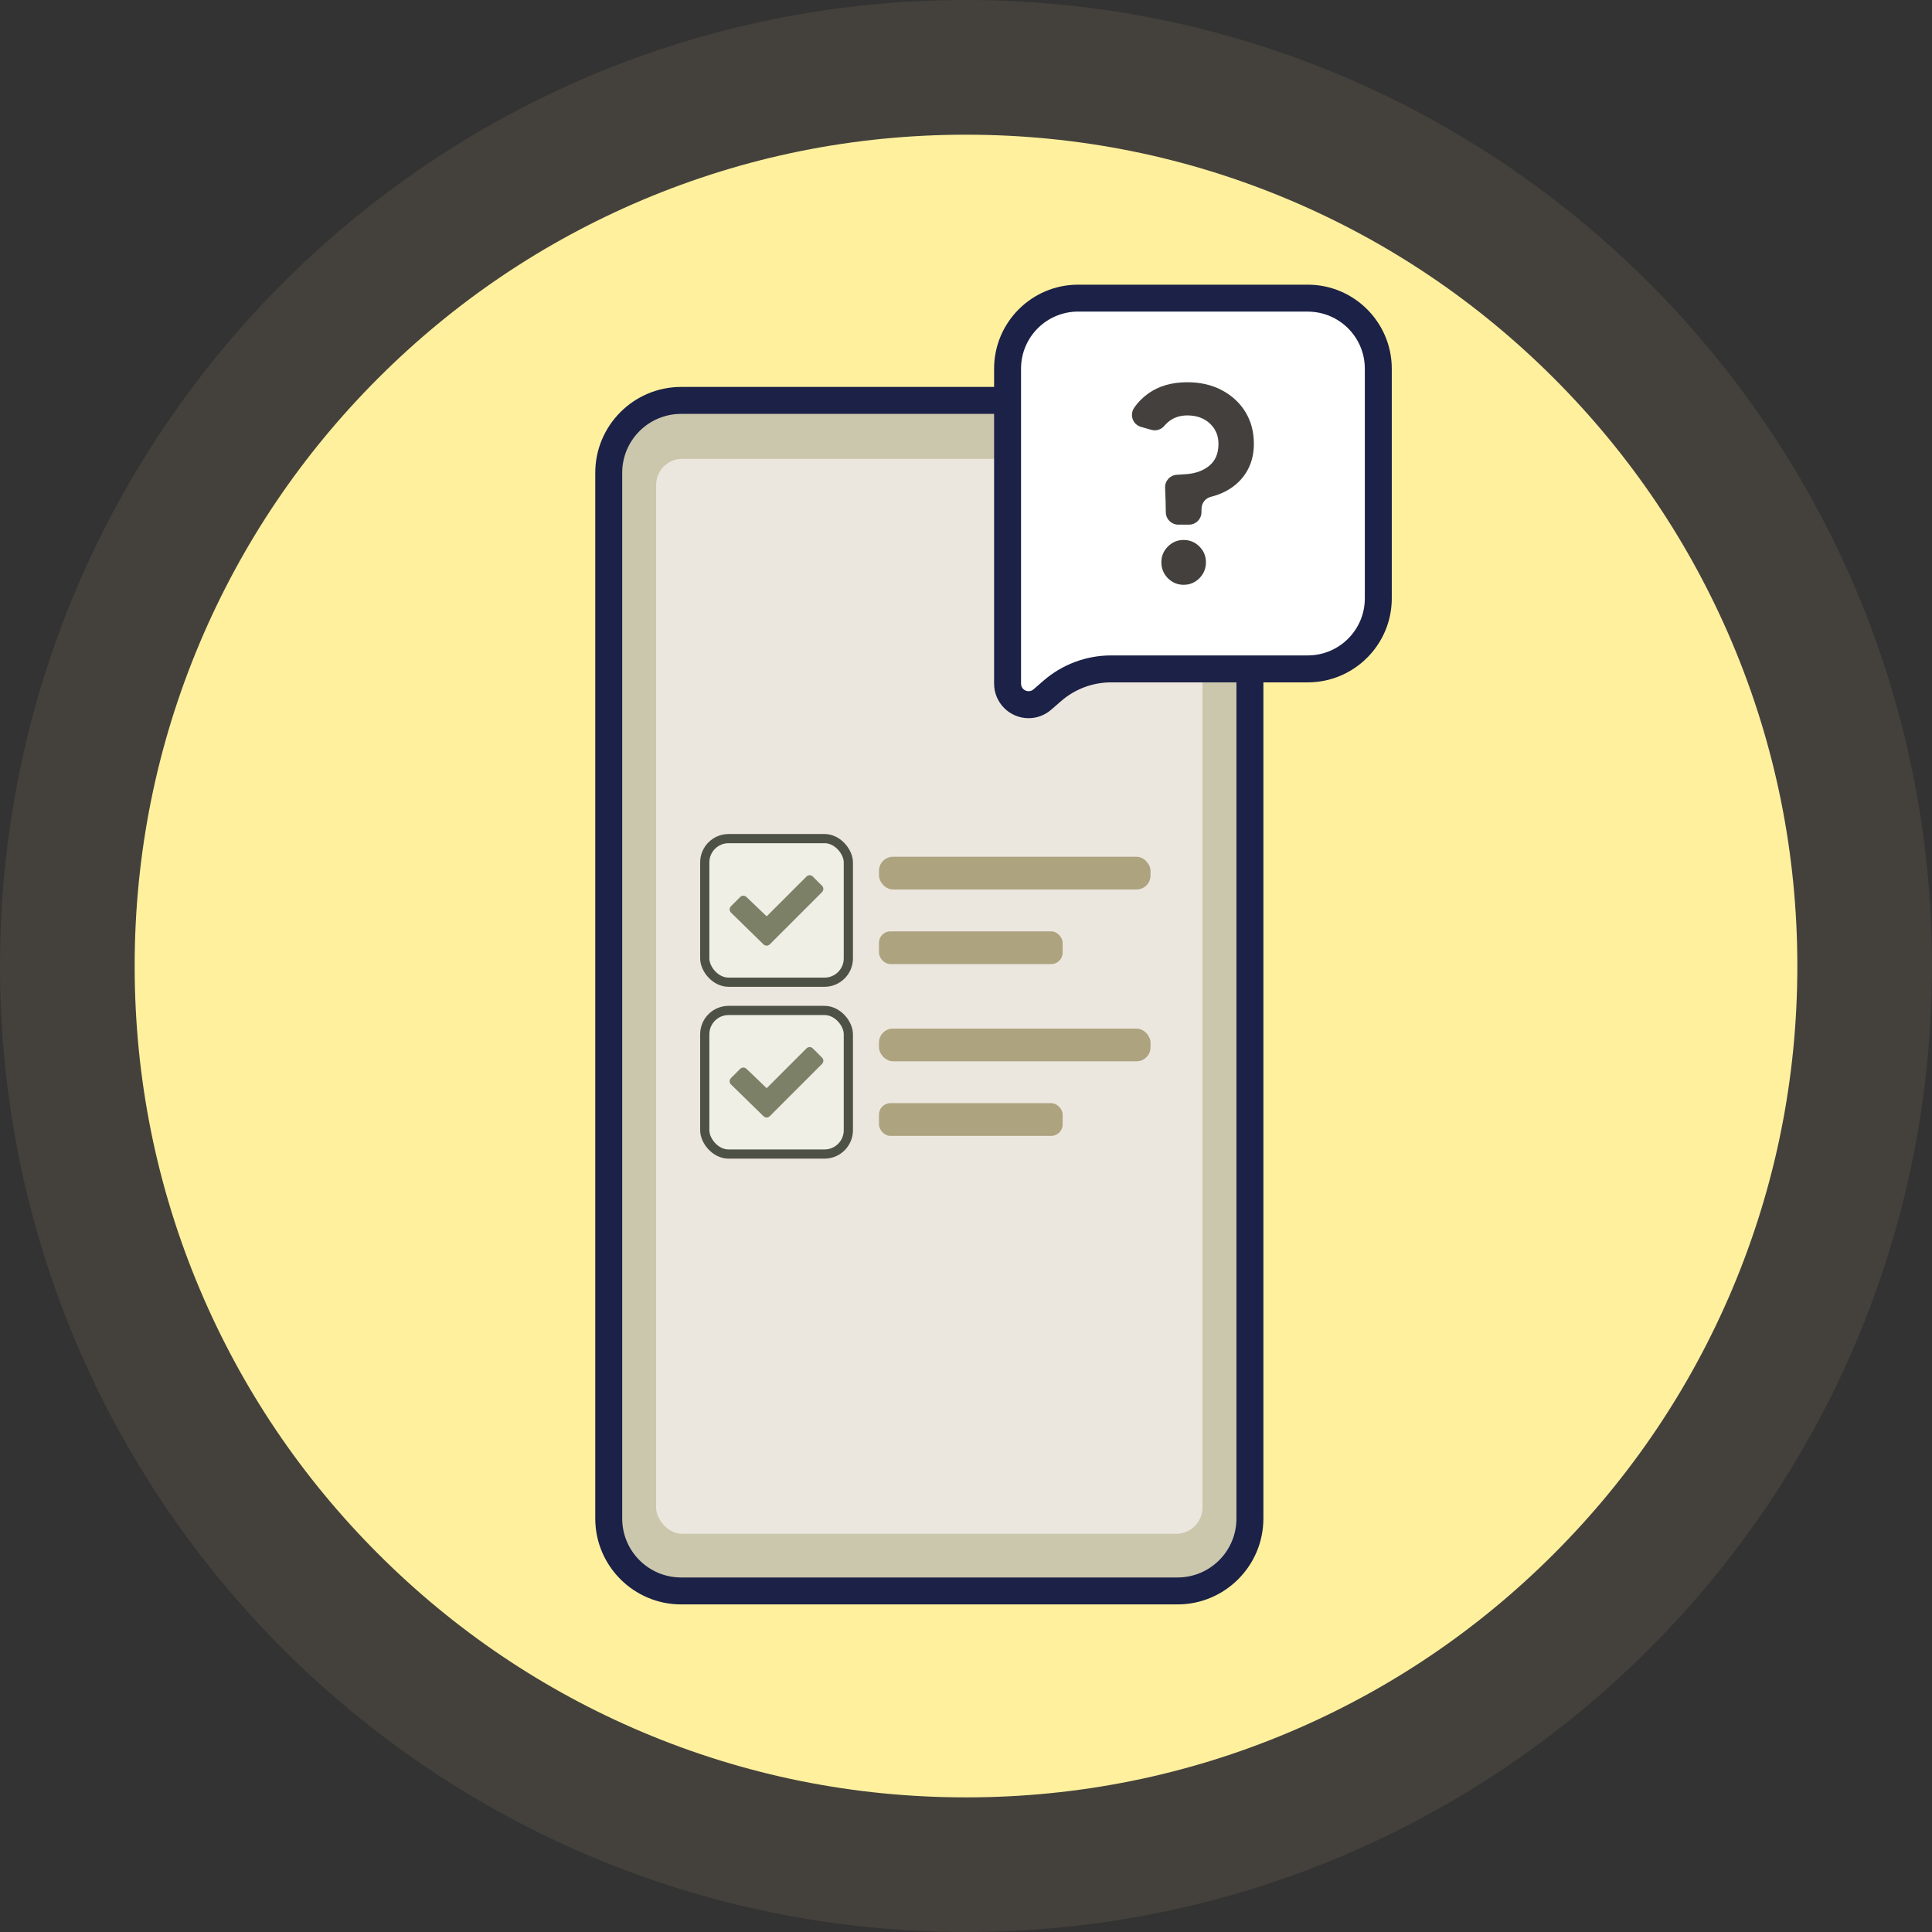
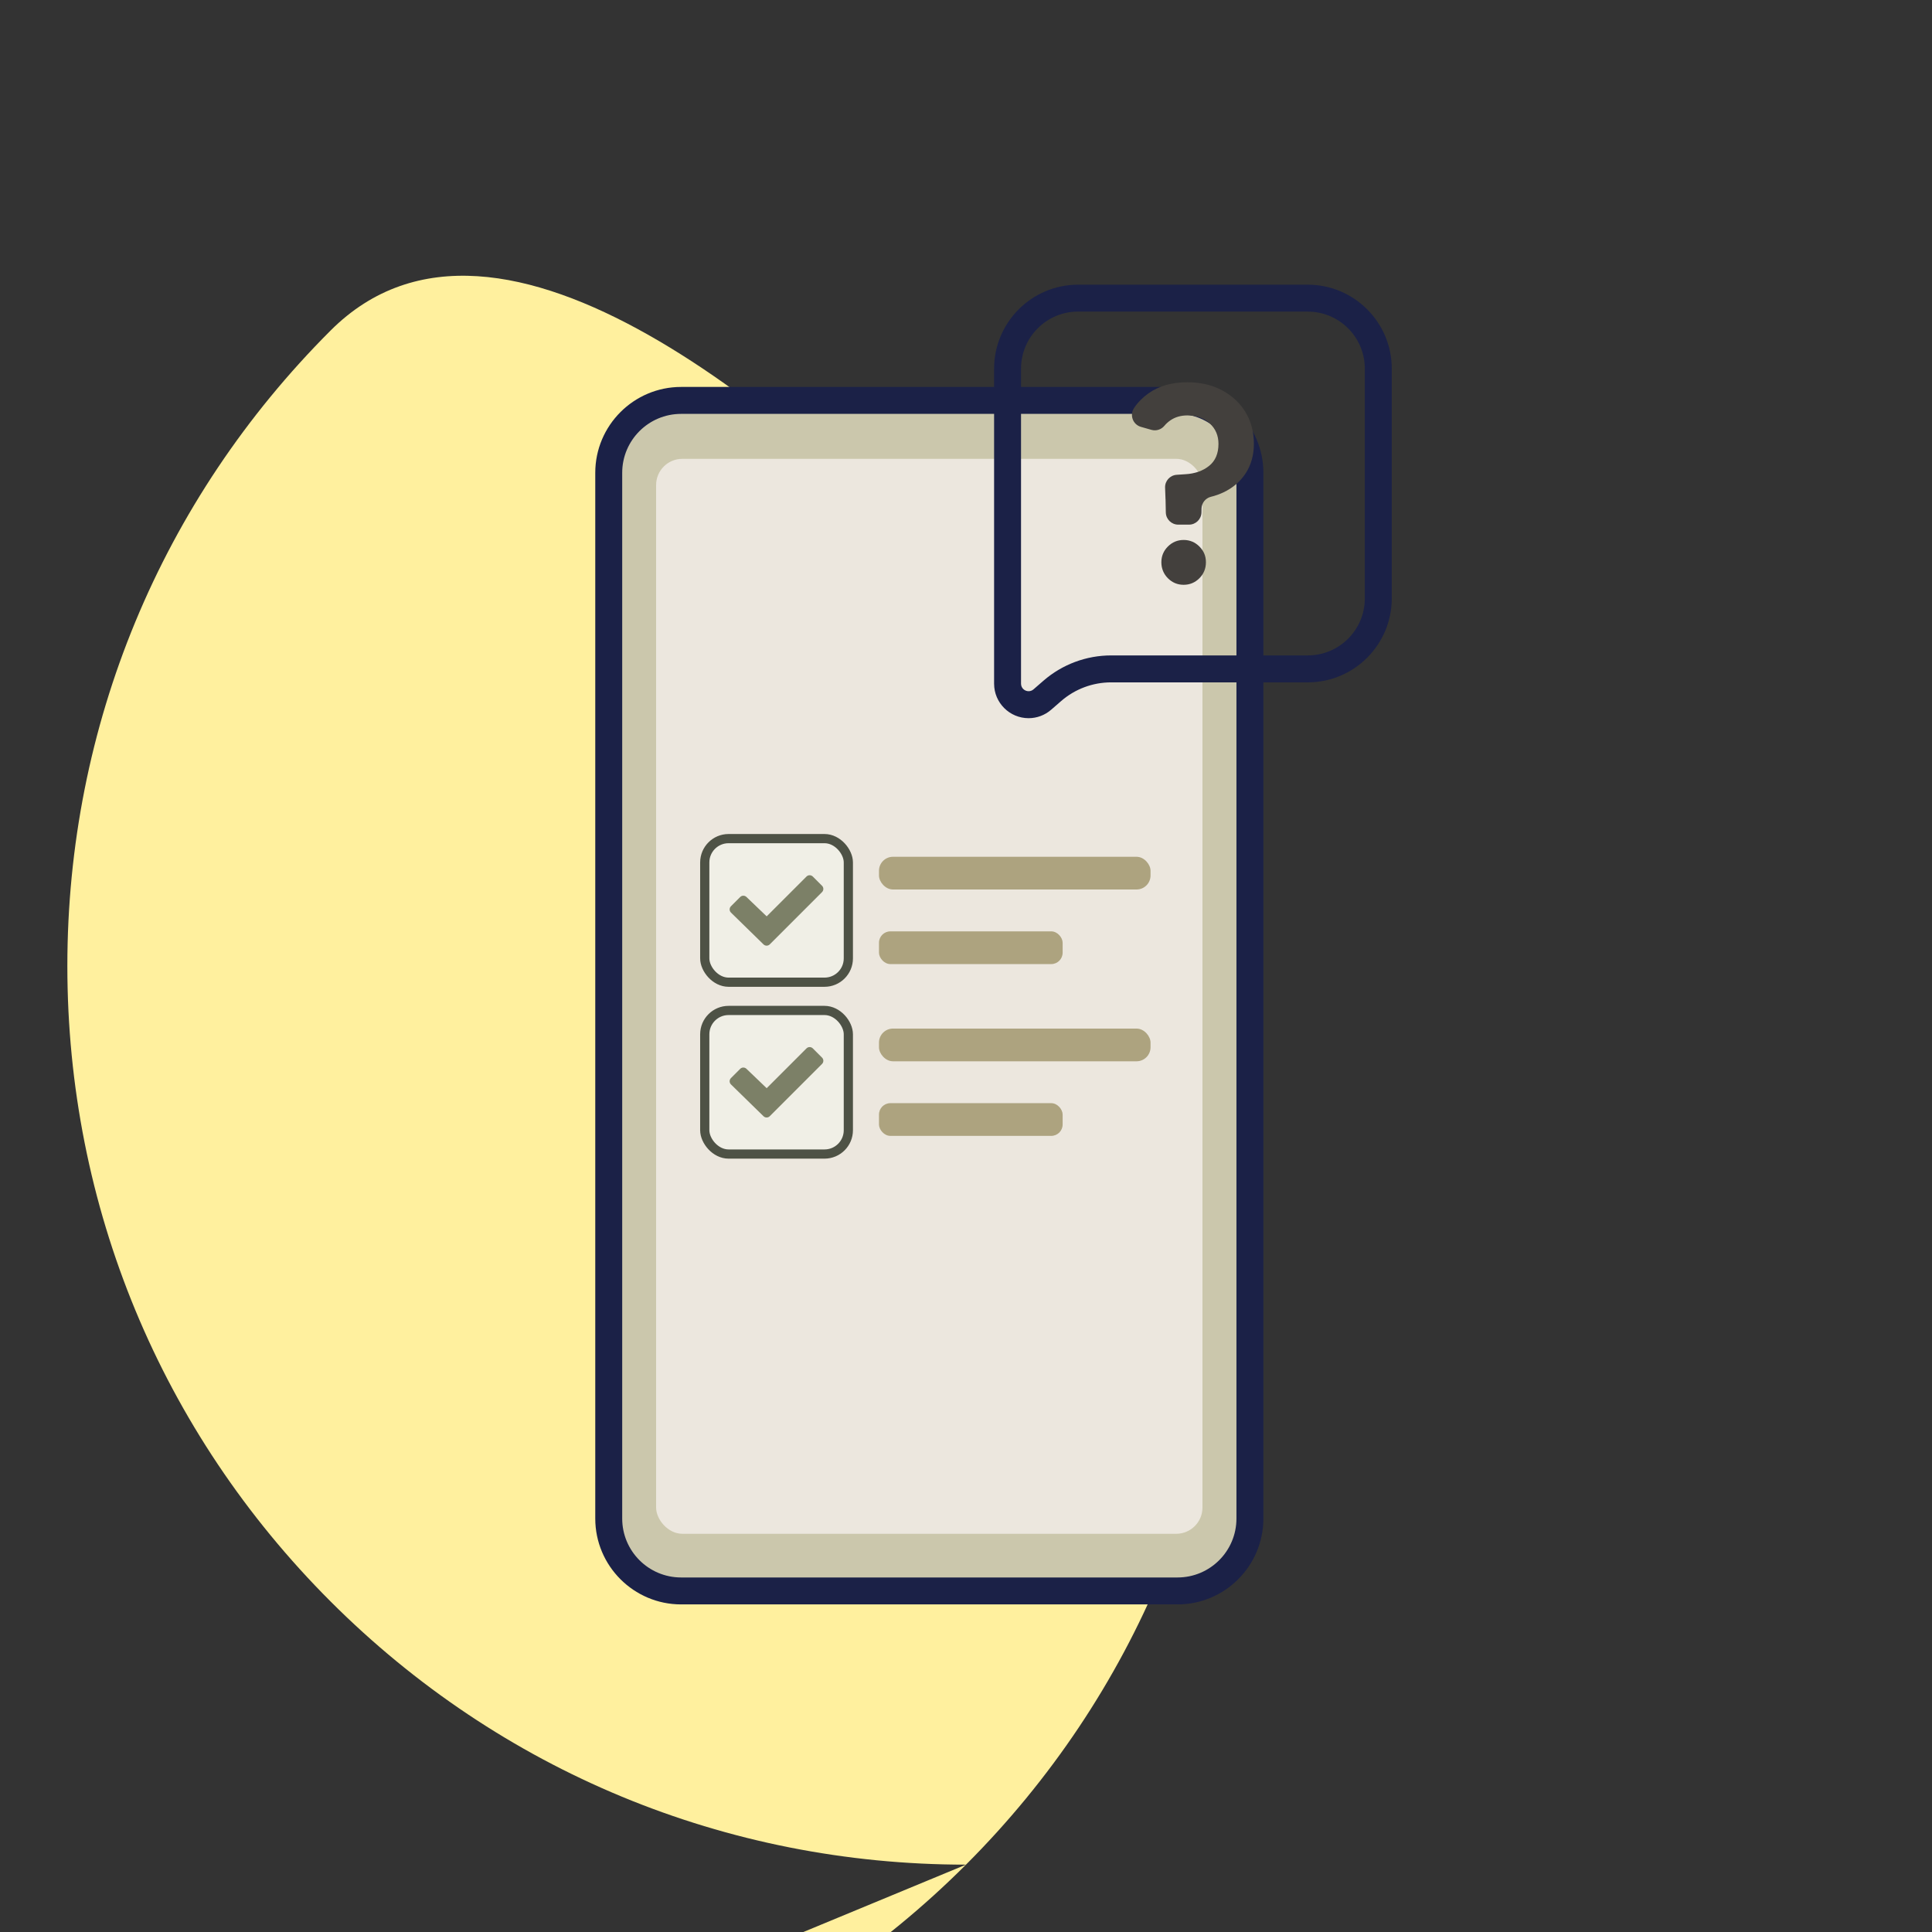
<svg xmlns="http://www.w3.org/2000/svg" id="Layer_2" viewBox="0 0 502 502">
  <rect x="0" y="0" width="502" height="502" fill="#333333" stroke="none" />
  <defs>
    <style>
      .cls-1 {
        fill: #ece7de;
      }

      .cls-2 {
        fill: #1b2147;
      }

      .cls-3 {
        fill: url(#linear-gradient);
      }

      .cls-4 {
        fill: #ada37f;
      }

      .cls-5 {
        fill: #43403d;
      }

      .cls-6 {
        fill: #44413c;
      }

      .cls-7 {
        fill: #fff;
      }

      .cls-8 {
        fill: #fff09e;
      }

      .cls-9 {
        fill: #f1f0e7;
        isolation: isolate;
        opacity: .95;
        stroke: #474b3e;
        stroke-miterlimit: 10;
        stroke-width: 2.39px;
      }

      .cls-10 {
        fill: #cbc7ac;
      }

      .cls-11 {
        fill: #7c8067;
      }
    </style>
    <linearGradient id="linear-gradient" x1="-45.54" y1="1375.73" x2="-45.54" y2="1652.19" gradientTransform="translate(287 1774.26) scale(1 -1)" gradientUnits="userSpaceOnUse">
      <stop offset="0" stop-color="#0b0008" />
      <stop offset=".65" stop-color="#1b2147" />
      <stop offset="1" stop-color="#3c383f" />
    </linearGradient>
  </defs>
  <g id="Layer_1-2" data-name="Layer_1">
    <g id="Layer_1-2">
      <g>
-         <path class="cls-8" d="M251,484.5c-62.37,0-121.01-24.29-165.11-68.39-44.1-44.1-68.39-102.74-68.39-165.11s24.29-121.01,68.39-165.11C129.99,41.79,188.63,17.5,251,17.5s121.01,24.29,165.11,68.39c44.1,44.1,68.39,102.74,68.39,165.11s-24.29,121.01-68.39,165.11c-44.1,44.1-102.74,68.39-165.11,68.39h0Z" />
-         <path class="cls-6" d="M251,35c29.18,0,57.46,5.71,84.07,16.96,25.72,10.88,48.82,26.46,68.67,46.31,19.85,19.85,35.43,42.95,46.31,68.67,11.25,26.61,16.96,54.89,16.96,84.07s-5.71,57.46-16.96,84.07c-10.88,25.72-26.46,48.82-46.31,68.67-19.85,19.85-42.95,35.43-68.67,46.31-26.61,11.25-54.89,16.96-84.07,16.96s-57.46-5.71-84.07-16.96c-25.72-10.88-48.82-26.46-68.67-46.31s-35.43-42.95-46.31-68.67c-11.25-26.61-16.96-54.89-16.96-84.07s5.71-57.46,16.96-84.07c10.88-25.72,26.46-48.82,46.31-68.67,19.85-19.85,42.95-35.43,68.67-46.31,26.61-11.25,54.89-16.96,84.07-16.96M251,0C112.38,0,0,112.38,0,251s112.38,251,251,251,251-112.38,251-251S389.62,0,251,0h0Z" />
+         <path class="cls-8" d="M251,484.5c-62.37,0-121.01-24.29-165.11-68.39-44.1-44.1-68.39-102.74-68.39-165.11s24.29-121.01,68.39-165.11s121.01,24.29,165.11,68.39c44.1,44.1,68.39,102.74,68.39,165.11s-24.29,121.01-68.39,165.11c-44.1,44.1-102.74,68.39-165.11,68.39h0Z" />
      </g>
      <g>
        <rect class="cls-3" x="170.48" y="119.22" width="141.96" height="279.31" rx="6.81" ry="6.81" />
        <g>
          <path class="cls-10" d="M176.98,104.04h128.98c10.38,0,18.81,8.43,18.81,18.81v271.72c0,10.38-8.43,18.81-18.81,18.81h-128.98c-10.38,0-18.81-8.43-18.81-18.81V122.85c0-10.38,8.43-18.81,18.81-18.81Z" />
          <path class="cls-2" d="M305.96,107.54c8.46,0,15.31,6.86,15.31,15.31v271.72c0,8.46-6.86,15.31-15.31,15.31h-128.98c-8.46,0-15.31-6.86-15.31-15.31V122.85c0-8.46,6.86-15.31,15.31-15.31h128.98M305.96,100.54h-128.98c-12.3,0-22.31,10.01-22.31,22.31v271.72c0,12.3,10.01,22.31,22.31,22.31h128.98c12.3,0,22.31-10.01,22.31-22.31V122.85c0-12.3-10.01-22.31-22.31-22.31h0Z" />
        </g>
        <rect class="cls-1" x="170.48" y="119.22" width="141.96" height="279.31" rx="6.81" ry="6.81" />
        <rect class="cls-4" x="228.39" y="222.62" width="70.56" height="8.5" rx="3.64" ry="3.64" />
        <rect class="cls-4" x="228.39" y="242" width="47.72" height="8.5" rx="2.96" ry="2.96" />
        <rect class="cls-9" x="183.12" y="217.9" width="37.31" height="37.31" rx="6.19" ry="6.19" />
        <path class="cls-11" d="M209.56,227.75l-10.35,10.35-5.24-5.02c-.46-.46-1.2-.46-1.65,0l-2.39,2.39c-.46.46-.46,1.2,0,1.65l8.44,8.25c.46.46,1.2.46,1.65,0l13.57-13.57c.46-.46.46-1.2,0-1.65l-2.39-2.39c-.46-.46-1.2-.46-1.65,0h0Z" />
        <rect class="cls-4" x="228.39" y="267.26" width="70.56" height="8.5" rx="3.64" ry="3.64" />
        <rect class="cls-4" x="228.39" y="286.64" width="47.72" height="8.5" rx="2.96" ry="2.96" />
        <rect class="cls-9" x="183.12" y="262.55" width="37.31" height="37.31" rx="6.19" ry="6.19" />
        <path class="cls-11" d="M209.56,272.4l-10.35,10.35-5.24-5.02c-.46-.46-1.2-.46-1.65,0l-2.39,2.39c-.46.46-.46,1.2,0,1.65l8.44,8.25c.46.46,1.2.46,1.65,0l13.57-13.57c.46-.46.46-1.2,0-1.65l-2.39-2.39c-.46-.46-1.2-.46-1.65,0h0Z" />
        <g>
-           <path class="cls-7" d="M267.26,183.11c-1.4,0-2.74-.53-3.76-1.49-1.1-1.04-1.71-2.44-1.71-3.97v-81.85c0-10.11,8.22-18.33,18.33-18.33h59.67c10.11,0,18.33,8.22,18.33,18.33v59.67c0,10.11-8.22,18.33-18.33,18.33h-51.08c-5.62,0-11.04,2.03-15.29,5.71l-2.6,2.26c-.99.86-2.26,1.34-3.56,1.34h0Z" />
          <path class="cls-2" d="M339.8,80.97c8.19,0,14.83,6.64,14.83,14.83v59.67c0,8.19-6.64,14.83-14.83,14.83h-51.08c-6.46,0-12.7,2.33-17.58,6.56l-2.6,2.26c-.38.33-.83.48-1.27.48-1.01,0-1.97-.79-1.97-1.96v-81.85c0-8.19,6.64-14.83,14.83-14.83h59.67M339.8,73.97h-59.67c-12.04,0-21.83,9.79-21.83,21.83v81.85c0,4.94,4.02,8.96,8.97,8.96,2.15,0,4.23-.78,5.86-2.2l2.6-2.26c3.6-3.13,8.22-4.85,12.99-4.85h51.08c12.04,0,21.83-9.79,21.83-21.83v-59.67c0-12.04-9.79-21.83-21.83-21.83h0Z" />
        </g>
        <g>
          <path class="cls-5" d="M323.59,107.03c-1.47-2.39-3.51-4.27-6.12-5.65-2.61-1.38-5.6-2.06-8.98-2.06-4.01,0-7.37.97-10.1,2.9-1.5,1.07-2.74,2.32-3.71,3.77-1.23,1.83-.34,4.33,1.79,4.93l2.71.77c1.24.35,2.56-.07,3.38-1.07.43-.52.95-.99,1.56-1.41,1.23-.84,2.69-1.27,4.38-1.27,2.41,0,4.37.7,5.86,2.1,1.5,1.4,2.24,3.16,2.24,5.29,0,2.51-.81,4.42-2.43,5.72s-3.68,2.03-6.19,2.17l-2.24.15c-1.74.12-3.07,1.59-3.01,3.33l.11,3.03h.01l.07,3.43c.04,1.76,1.47,3.16,3.23,3.16h2.8c1.76,0,3.19-1.41,3.23-3.16l.02-1.01c.03-1.44,1.01-2.71,2.42-3.06,1.14-.28,2.21-.66,3.22-1.13,2.51-1.18,4.46-2.86,5.86-5.03s2.1-4.71,2.1-7.6c0-3.14-.74-5.9-2.21-8.29h0Z" />
          <path class="cls-5" d="M307.55,140.3c-1.59,0-2.96.57-4.09,1.7-1.13,1.13-1.7,2.5-1.7,4.09s.57,3.03,1.7,4.16,2.5,1.7,4.09,1.7,2.96-.57,4.09-1.7c1.13-1.13,1.7-2.52,1.7-4.16s-.57-2.96-1.7-4.09c-1.13-1.13-2.5-1.7-4.09-1.7Z" />
        </g>
      </g>
    </g>
  </g>
</svg>